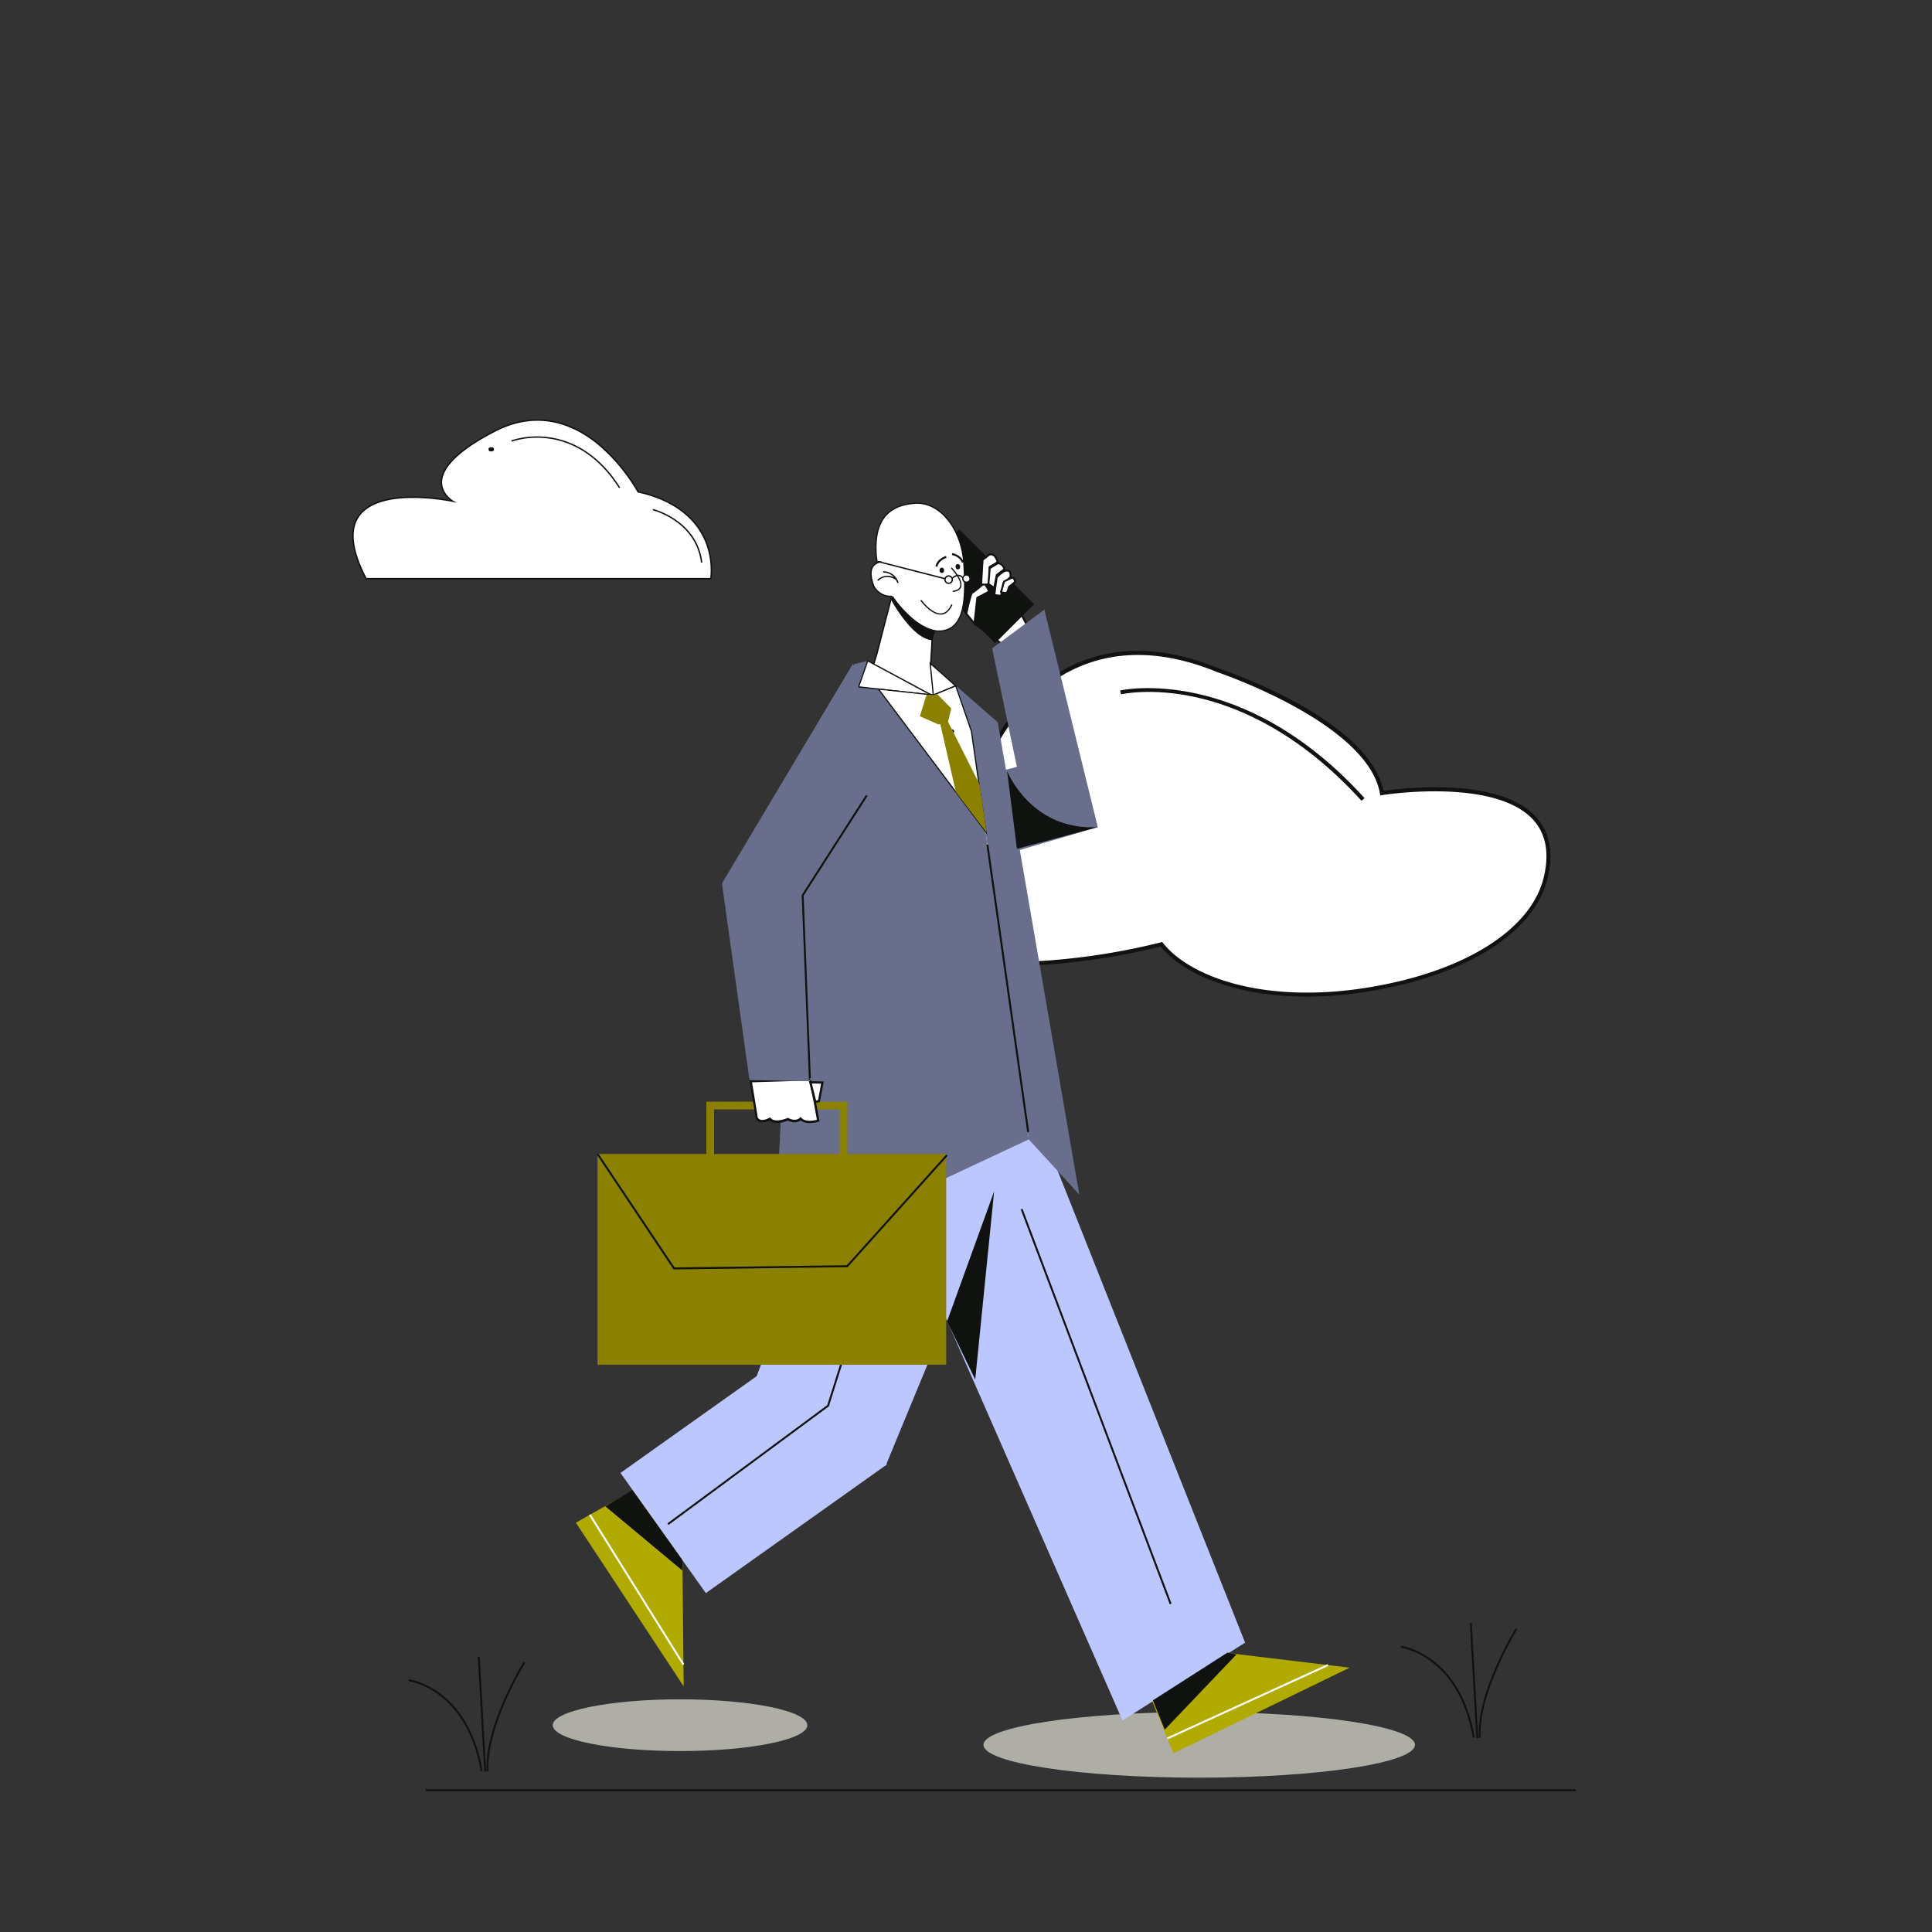
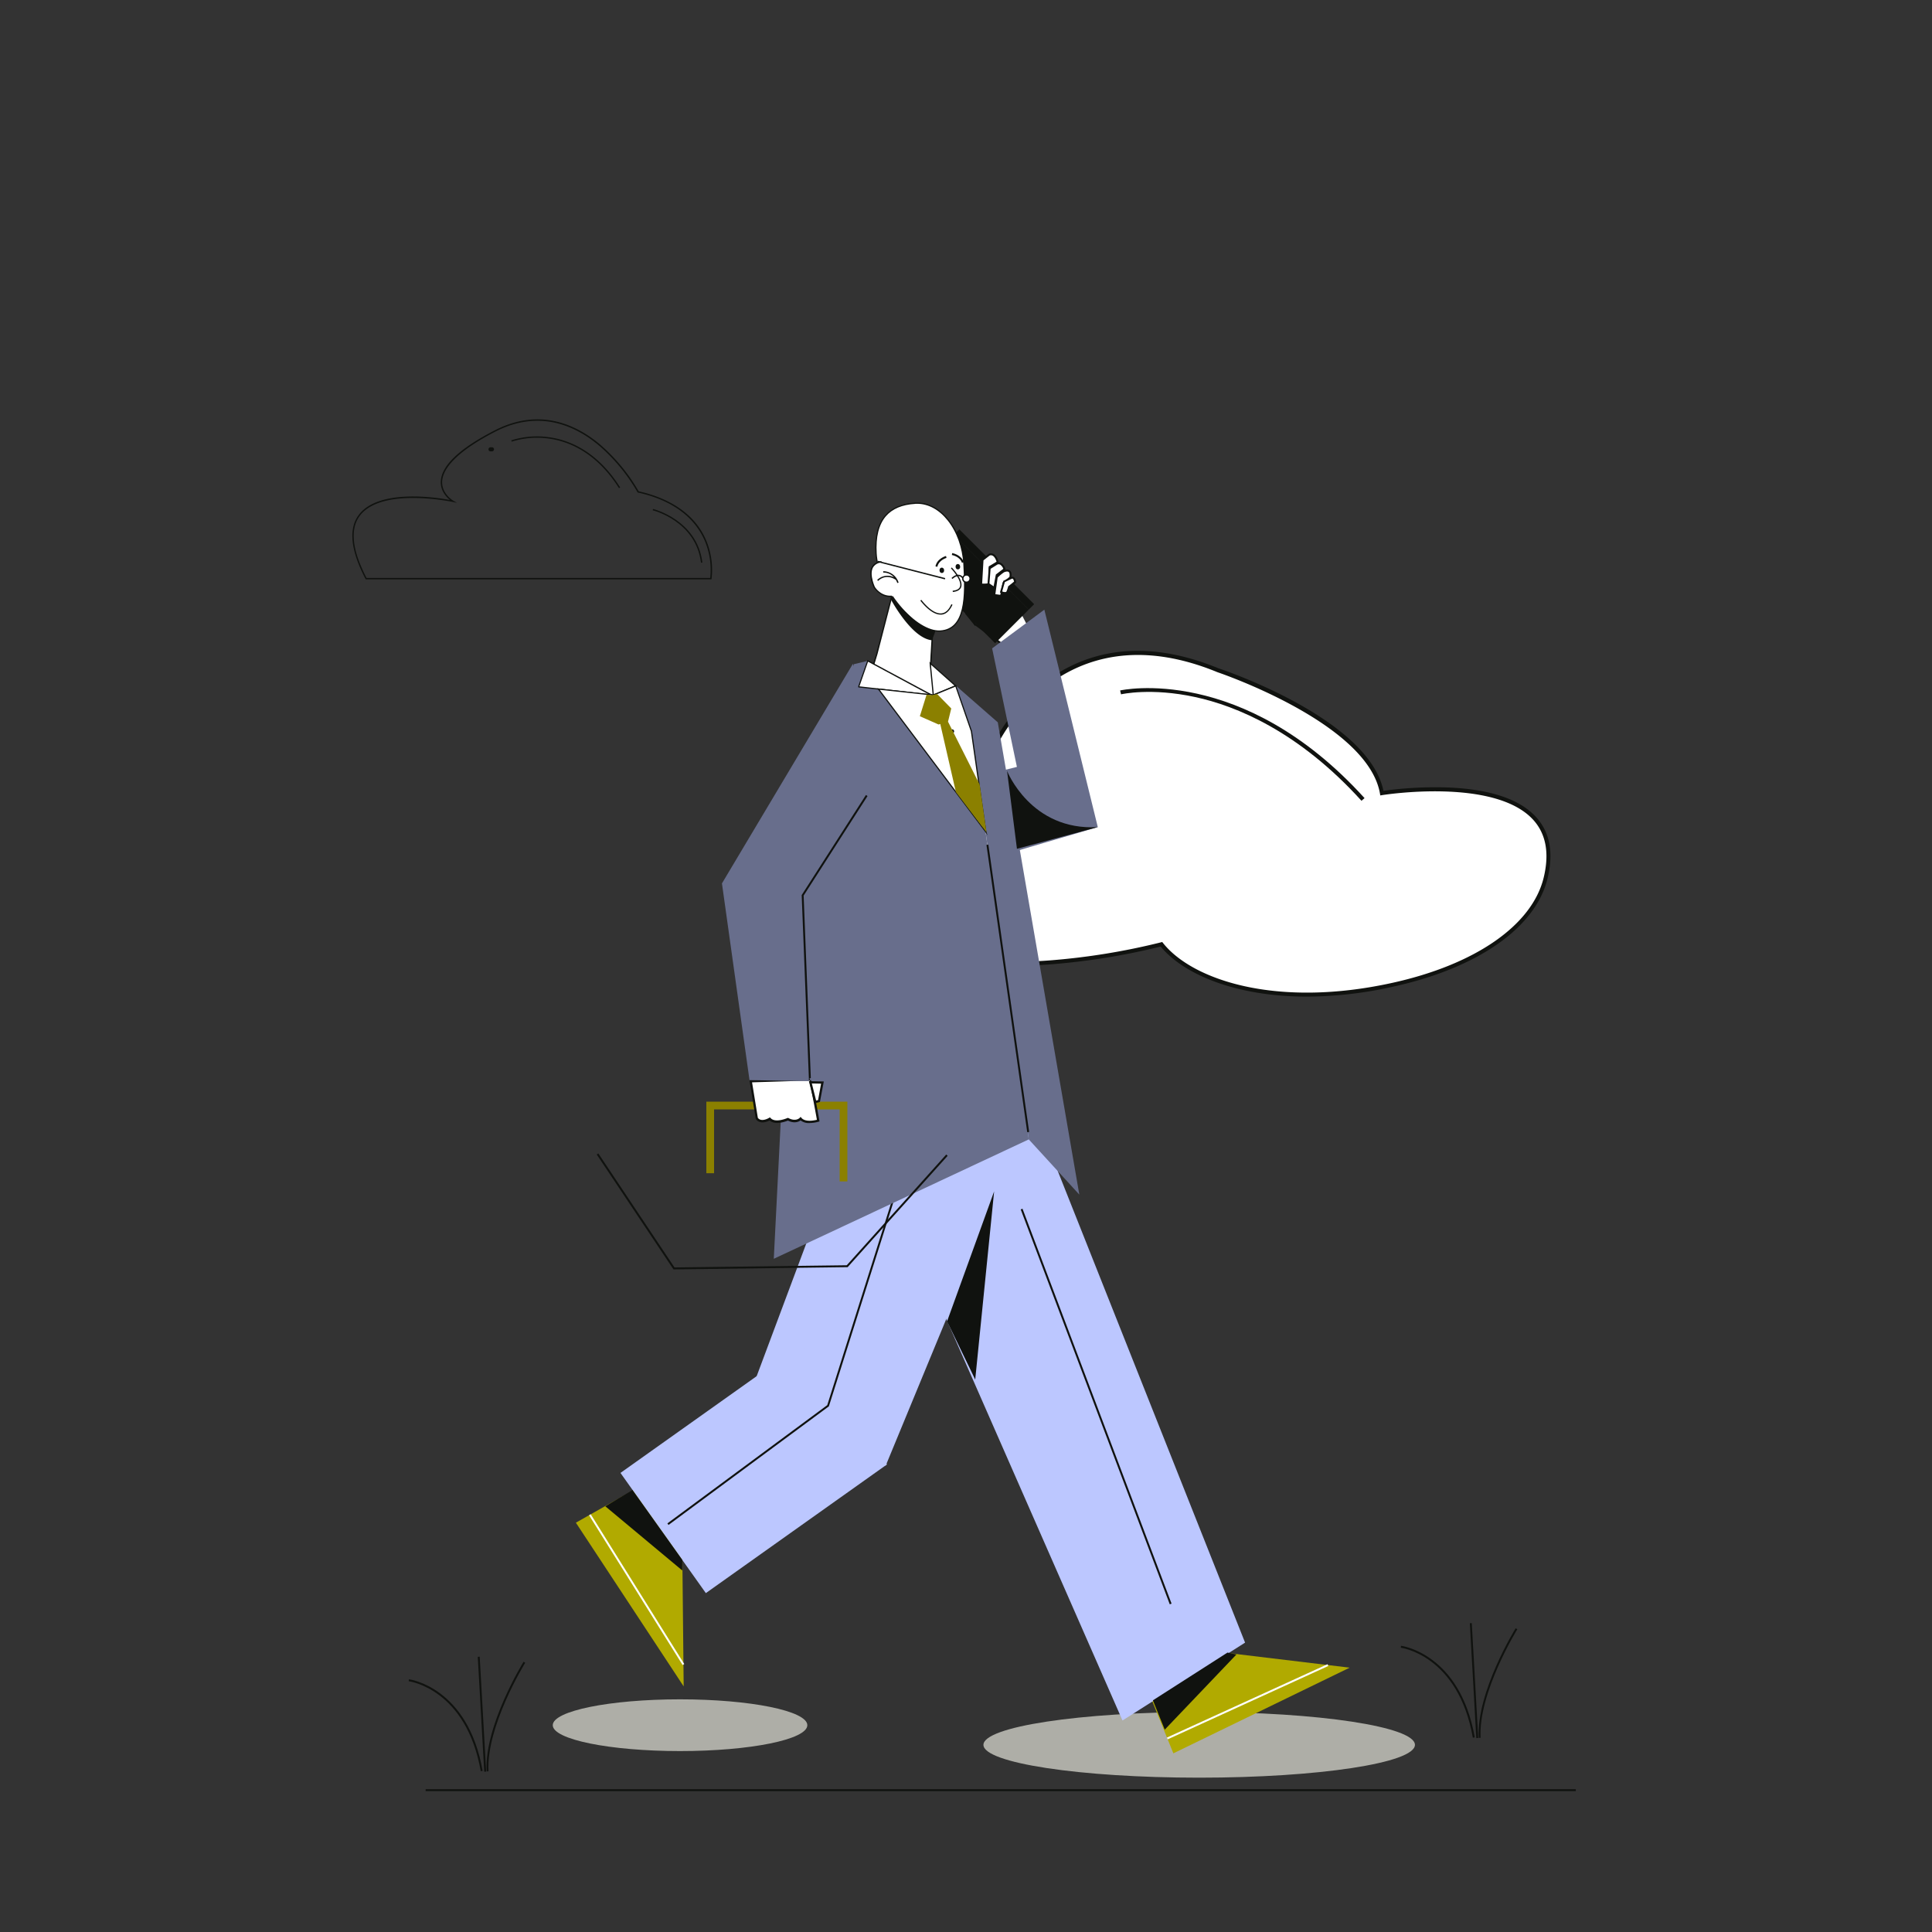
<svg xmlns="http://www.w3.org/2000/svg" viewBox="0 0 1000 1000">
  <rect x="0" y="0" width="1000" height="1000" fill="#333333" stroke="none" />
  <title>Artboard 26</title>
  <g id="Capa_1" data-name="Capa 1">
    <path d="M421.87,426.82s19.56-53.79,92.91-40.75c0,0,32.6-73.35,115.72-39.12,0,0,78.23,26.08,84.75,63.57,0,0,99.43-16.3,84.76,44S638.65,536,601.16,488.75C601.16,488.75,426.76,536,421.87,426.82Z" fill="#fff" />
    <path d="M676.6,515.85c-37.24,0-64.12-11.69-75.83-25.92a351.3,351.3,0,0,1-57.17,9.23c-29.33,2.2-69.75.85-95.81-18.18-16.83-12.29-25.9-30.5-27-54.12v-.21l.07-.19c.2-.55,20.57-54.09,93.29-41.56,3.8-7.67,38.15-71.27,116.72-38.91,3.12,1,77.49,26.23,85.19,63.34a198.39,198.39,0,0,1,30.85-1.81c23,.57,39.18,5.69,48,15.22,7.29,7.87,9.34,18.64,6.08,32-6.19,25.44-36.14,46.39-80.13,56A206.65,206.65,0,0,1,676.6,515.85Zm-75.05-28.28.43.53c15.18,19.15,58.73,33.77,118.47,20.67C763.63,499.3,793,478.93,799,454.28c3.08-12.66,1.21-22.8-5.57-30.12-20.2-21.79-77.42-12.71-78-12.61l-1,.16-.17-1c-6.34-36.45-83.28-62.5-84.06-62.76-81.32-33.49-114.12,37.83-114.44,38.55l-.33.75-.81-.14c-20.65-3.68-50.1-4-73,15.18A66.81,66.81,0,0,0,422.93,427c1.07,22.85,9.85,40.44,26.09,52.3,25.55,18.66,65.45,20,94.42,17.79a348.23,348.23,0,0,0,57.45-9.33Z" fill="#10120f" />
    <path d="M704.7,414.48c-32.65-36-64.81-49.06-86-53.67-22.92-5-38.29-1.47-38.45-1.43l-.48-2c.63-.15,63.27-14,126.52,55.73Z" fill="#10120f" />
    <polygon points="548.88 590.19 494.35 588.72 409.35 586.27 410.86 444.49 411.13 441.79 452.41 343.89 454.95 334.54 454.72 334.58 461.71 307.66 484.62 325.82 482.84 329.29 482.83 329.29 482.54 329.89 481.58 343.49 481.8 343.49 515.9 374.32 548.88 590.19" fill="#fff" />
    <polygon points="521.77 304.32 532.06 324.45 519.3 333.99 504.68 322.44 504.68 308.49 510.7 300.9 521.77 304.32" fill="#fff" />
    <ellipse cx="620.7" cy="903.13" rx="111.67" ry="16.99" fill="#aeaea7" />
    <path d="M488.39,481.6c-20.34-6.26-33.26-16.33-38.4-29.94-7.67-20.29,4.69-40.83,5.22-41.69l1.78,1.09c-.12.21-12.35,20.56-5,39.88,4.9,13,17.37,22.61,37.06,28.66Z" fill="#10120f" />
    <line x1="525.86" y1="312.89" x2="533.21" y2="326.58" fill="#fff" />
-     <rect x="529.04" y="311.97" width="1" height="15.53" transform="translate(-88.25 288.38) rotate(-28.22)" fill="#10120f" />
    <line x1="504.38" y1="322.84" x2="518.86" y2="333.59" fill="#fff" />
    <rect x="511.12" y="319.2" width="1" height="18.03" transform="translate(-56.82 543.53) rotate(-53.43)" fill="#10120f" />
    <polygon points="513.52 335.59 540.55 315.56 568.22 428.1 521.24 441.89 514.09 400.01 526.35 396.95 513.52 335.59" fill="#686e8c" />
    <rect x="492.09" y="277.48" width="24.65" height="54.77" transform="translate(-67.83 445.97) rotate(-45)" fill="#10120f" />
    <rect x="512.55" y="267.37" width="3.94" height="54.77" transform="translate(1086.76 139.36) rotate(135)" fill="#10120f" />
    <polygon points="332.98 768.39 298.07 788.14 353.87 872.88 353.1 798.08 332.98 768.39" fill="#b1aa00" />
    <rect x="329.04" y="777.09" width="1" height="91.4" transform="translate(-385.85 299.53) rotate(-31.99)" fill="#fff" />
    <polygon points="592.27 870.36 607.33 907.52 698.58 863.18 624.31 854.25 592.27 870.36" fill="#b1aa00" />
    <path d="M452.38,597.46,581,890.52l63.45-40.3L537.1,579.92S456,567.9,452.38,597.46Z" fill="#bcc7ff" />
    <path d="M451.48,552.29,366,780.9l92.52-22.46,66-159.83S474.61,533.53,451.48,552.29Z" fill="#bcc7ff" />
    <rect x="600.07" y="880.31" width="91.4" height="1" transform="translate(-307.6 347.96) rotate(-24.55)" fill="#fff" />
    <rect x="566.86" y="618.78" width="1" height="218.47" transform="translate(-220.54 247.27) rotate(-20.68)" fill="#10120f" />
    <polygon points="514.56 616.67 490.2 683.93 504.77 714.05 514.56 616.67" fill="#10120f" />
    <rect x="352.03" y="702.7" width="76.31" height="115.01" transform="translate(783.9 1.83) rotate(54.61)" fill="#bcc7ff" />
    <polygon points="346.03 789.31 345.44 788.5 428.18 727.3 467.84 601.8 468.79 602.1 429.03 727.91 428.9 728.01 346.03 789.31" fill="#10120f" />
    <polygon points="313.31 779.65 353.14 812.87 353.19 807.42 327.4 771.23 313.31 779.65" fill="#10120f" />
    <polygon points="596.73 880.09 602.87 895.26 639.98 856.35 635.34 855.37 596.73 880.09" fill="#10120f" />
    <polygon points="488.46 361.71 481.97 346.06 482.89 329.97 485.29 324.31 484.64 324.04 482.19 329.87 481.38 344.06 481.65 346.01 487.27 360.67 450.43 350.85 454.19 338.56 461.93 308.66 461.25 308.49 453.51 338.37 449.54 351.34 488.46 361.71" fill="#10120f" />
    <path d="M498.93,292c1.06,18.19.57,33.83-12.29,34.58s-32.11-22-33.18-40.21,7.37-25.19,20.24-25.94S497.86,273.84,498.93,292Z" fill="#fff" />
    <path d="M465.38,313.81c-7.15-8.6-11.73-18.84-12.23-27.39-.51-8.72,1.16-15.36,5-19.73,3.43-3.94,8.66-6.14,15.56-6.54,6.35-.39,12.47,2.75,17.3,8.8s7.74,14.2,8.26,23.06c1,17.24.87,34.13-12.59,34.91-.21,0-.43,0-.64,0C479.92,326.94,472.27,322.09,465.38,313.81Zm8.34-53c-6.73.39-11.82,2.52-15.13,6.33-3.7,4.25-5.32,10.74-4.82,19.29s5,18.52,12.09,27c6.91,8.3,14.9,13.23,20.76,12.89,12.88-.75,13-17.33,12-34.25-.51-8.73-3.4-16.8-8.12-22.71-4.45-5.57-10-8.6-15.81-8.6C474.36,260.74,474,260.75,473.72,260.77Z" fill="#10120f" />
    <path d="M493.18,306.42c2.35-.26,3.8-1.1,4.31-2.5,1.35-3.71-4.57-9.93-4.83-10.2l-.47.45c.06.06,5.9,6.2,4.69,9.52-.42,1.15-1.69,1.85-3.78,2.08Z" fill="#10120f" />
    <ellipse cx="487.49" cy="295.19" rx="1.19" ry="1.39" transform="translate(-16.42 29) rotate(-3.35)" fill="#10120f" />
    <path d="M461.59,308.58h0c-5.5.32-9.85-3.19-10.17-8.69L450.7,298c-.32-5.49,4.25-8.38,9.75-8.7l0-.69A10,10,0,0,1,471,298h0A10.05,10.05,0,0,1,461.59,308.58Z" fill="#fff" />
    <path d="M465.11,301.54l-.66.24a10,10,0,0,0-.76-1.64c-5.33-3.52-9,.37-9.15.54l-.52-.48a7.57,7.57,0,0,1,8.68-1.42,7.28,7.28,0,0,0-5.55-2.41l0-.71A8.39,8.39,0,0,1,465.11,301.54Z" fill="#10120f" />
    <path d="M486.83,318.12a4.93,4.93,0,0,0,.55,0c2.31-.23,4.2-2,5.63-5.12l-.59-.26c-1.33,2.93-3,4.52-5.1,4.73-4.94.5-10.38-6.93-10.43-7l-.53.38C476.59,311.13,481.71,318.12,486.83,318.12Z" fill="#10120f" />
    <path d="M485.17,293.37c.72-3.47,4.7-4.59,4.74-4.6l-.26-1c-.19.05-4.62,1.3-5.46,5.37Z" fill="#10120f" />
    <ellipse cx="495.8" cy="293.31" rx="1.19" ry="1.39" transform="translate(-16.3 29.49) rotate(-3.35)" fill="#10120f" />
    <path d="M497.89,291.29l.95-.31c-1.31-3.94-5.85-4.67-6-4.7l-.15,1S496.78,287.94,497.89,291.29Z" fill="#10120f" />
    <path d="M460.78,309l.84,0-.06-.7c-5.7.46-8.67-4.42-8.7-4.47s-3-6.4-1-10.1a5.45,5.45,0,0,1,4.46-2.57l-.09-.7c-2.39.29-4.07,1.27-5,2.94-2.21,4,.84,10.49,1,10.76C452.29,304.17,455.17,309,460.78,309Z" fill="#10120f" />
    <polygon points="449.13 342.05 510.1 430.36 532.49 589.75 400.51 651.55 411.13 441.79 441.98 343.78 449.13 342.05" fill="#686e8c" />
    <polygon points="481.48 343.3 502.8 378.46 532.49 589.75 558.66 618.33 516.45 373.87 481.48 343.3" fill="#686e8c" />
    <path d="M460.84,309.76s10.84,20.67,21.56,21.64l.74-2.74.73-2.14a25.07,25.07,0,0,1-12.09-6.85s-8.44-7.39-9.74-10.89Z" fill="#10120f" />
    <polygon points="449.13 342.05 444.46 355.51 482.06 359.71 449.13 342.05" fill="#fff" />
    <path d="M444,355.78,449,341.6l34.68,18.6Zm.84-.53,35.61,4L449.3,342.5Z" fill="#10120f" />
    <polygon points="481.48 343.3 483.06 359.75 494.65 355.01 481.48 343.3" fill="#fff" />
    <path d="M481.09,342.54l14.14,12.57-12.44,5.09Zm.77,1.52,1.47,15.25,10.74-4.4Z" fill="#10120f" />
    <polygon points="483.06 359.75 510.1 430.36 454.67 356.65 483.06 359.75" fill="#fff" />
    <path d="M454,356.27l29.29,3.2,27.9,72.84Zm1.36.77L509,428.4,482.84,360Z" fill="#10120f" />
    <polygon points="494.65 355.01 483.06 359.75 510 428.83 502.8 378.46 494.65 355.01" fill="#fff" />
    <path d="M482.66,359.58l12.18-5,8.27,23.82,7.59,53Zm.8.35,25.86,66.27-6.81-47.64-8-23.14Z" fill="#10120f" />
    <circle cx="489.17" cy="367.98" r="1.04" fill="#10120f" />
    <circle cx="492.82" cy="378.55" r="1.04" fill="#10120f" />
    <polygon points="510.6 430.81 494.77 409.97 486.68 374.74 485.81 375 476.12 370.72 479.6 359.54 482.26 359.84 485.05 359.22 492.37 366.7 490.69 373.54 507.07 406.09 510.6 430.81" fill="#8b8000" />
    <rect x="521.16" y="436.47" width="1" height="150.2" transform="translate(-66.75 78.43) rotate(-8.08)" fill="#10120f" />
-     <path d="M488.77,300.15a2.26,2.26,0,0,1,2.12-2.38,2.24,2.24,0,0,1,2.37,2.12h0a2.21,2.21,0,0,1-.56,1.62,2.25,2.25,0,0,1-1.55.75H491A2.26,2.26,0,0,1,488.77,300.15Zm3.79-.22a1.54,1.54,0,1,0-2.57,1.24,1.57,1.57,0,0,0,1.12.39,1.54,1.54,0,0,0,1.06-.52,1.52,1.52,0,0,0,.39-1.11Z" fill="#10120f" />
    <circle cx="500.24" cy="299.48" r="1.9" fill="#fff" />
    <path d="M498,299.62a2.26,2.26,0,0,1,2.11-2.38,2.28,2.28,0,0,1,2.38,2.11h0a2.26,2.26,0,0,1-2.12,2.38h-.13A2.24,2.24,0,0,1,498,299.62Zm3.78-.23a1.54,1.54,0,1,0-3.08.18,1.57,1.57,0,0,0,.52,1.07,1.5,1.5,0,0,0,1.11.38,1.54,1.54,0,0,0,1.45-1.63Z" fill="#10120f" />
    <path d="M493,299.67s1.6-1.61,3.2-1.48a2.55,2.55,0,0,1,1.86,1.19l.57-.41a3.19,3.19,0,0,0-2.38-1.48c-1.92-.17-3.68,1.61-3.75,1.69Z" fill="#10120f" />
    <polygon points="489.08 299.89 489.25 299.21 454.39 290.27 454.22 290.95 489.08 299.89" fill="#10120f" />
-     <rect x="309.29" y="597.3" width="180.47" height="109.1" transform="translate(799.04 1303.69) rotate(-180)" fill="#8b8000" />
    <polygon points="434.6 611.5 438.6 611.5 438.6 570.22 365.6 570.22 365.6 607.26 369.6 607.26 369.6 574.22 434.6 574.22 434.6 611.5" fill="#8b8000" />
    <polygon points="348.59 657.04 348.86 657.04 438.74 655.88 490.51 598.25 489.76 597.58 438.28 654.89 349.12 656.03 309.7 597.02 308.87 597.57 348.59 657.04" fill="#10120f" />
    <path d="M419.22,559.34c.75.51,4.28,20.69,4.28,20.69s-6.55,2-9.08-1c0,0-2.27,2.52-6.56.25,0,0-6.6,3-9.41-.15,0,0-4.52,2.8-6.7-.32l-3.12-19.18,30.57-.94" fill="#fff" />
    <path d="M419.07,581.27a18,18,0,0,0,4.61-.68l.49-.16-.09-.51c-3.57-20.42-4.28-20.89-4.54-21.07l-.32.49-.44.38c.57.95,2.75,12.47,4.05,19.88-1.51.38-6.09,1.28-8-1l-.43-.52-.45.5c-.08.09-2.05,2.14-5.85.13l-.25-.13-.27.11c-.06,0-6.24,2.76-8.73,0l-.33-.36-.42.26c-.16.1-4,2.41-5.84,0l-3-18.38,29.9-.92,0-1.17-31.24,1,3.25,20,.08.11c1.83,2.62,5.23,1.71,7.09.71,2.86,2.56,8.22.59,9.48.07,3.4,1.69,5.63.58,6.55-.1A6.89,6.89,0,0,0,419.07,581.27Z" fill="#10120f" />
    <polygon points="425.7 560.33 423.91 569.88 422 570.39 419.45 560.2 425.7 560.33" fill="#fff" />
    <path d="M418.7,559.6l7.7.16-2,10.59-2.84.76Zm6.29,1.3-4.78-.1,2.22,8.87,1-.26Z" fill="#10120f" />
    <rect x="220.31" y="926.08" width="595.32" height="1" fill="#10120f" />
    <polyline points="441.48 343.56 373.68 457.25 387.94 559.06 418.7 559.6 415.45 463.42 455.87 407.94" fill="#686e8c" />
    <polygon points="418.68 558.12 414.95 463.28 415.04 463.15 448.19 411.5 449.03 412.04 415.96 463.56 419.68 558.08 418.68 558.12" fill="#10120f" />
-     <path d="M500.14,317.62s2.25-10.46,3-10.71,6.47-5.23,6.47-5.23l2.49,4.48-6.22,3.24-1.49,13.44Z" fill="#fff" />
    <path d="M504.74,324.09l-5.13-6.34.05-.24c2.3-10.73,3-11,3.31-11.07a76.07,76.07,0,0,0,6.31-5.13l.46-.41,3,5.47-6.44,3.35Zm-4.06-6.6L504,321.6l1.39-12.52,6-3.12-1.94-3.5a68.33,68.33,0,0,1-6.07,4.88C502.92,308,501.67,312.94,500.68,317.49Z" fill="#10120f" />
    <path d="M512,287.07l-3.43,2.69-.73,12.74s4.41.25,4.41-.49v-8.57l4.15-2.5S515.24,285.91,512,287.07Z" fill="#fff" />
    <path d="M509.43,303.05c-.59,0-1.16,0-1.63-.05l-.5,0,.78-13.46,3.74-2.91a2.87,2.87,0,0,1,2.47.15c1.87,1,2.56,3.95,2.59,4.08l.08.35-4.22,2.54V302a.71.71,0,0,1-.23.52C512.07,302.94,510.72,303.05,509.43,303.05Zm-1.07-1a13,13,0,0,0,3.38-.19v-8.68l4.07-2.45c-.23-.74-.85-2.46-2-3.09a1.89,1.89,0,0,0-1.57-.1l-3.19,2.5Z" fill="#10120f" />
    <path d="M516.07,291.74l-3.82,2.39-.64,8.12,3,2.07,1.27-6.69,4-3S518.78,290.78,516.07,291.74Z" fill="#fff" />
    <path d="M515,305.16l-3.9-2.66.68-8.67,4.14-2.57a2.69,2.69,0,0,1,2.21.12,5.51,5.51,0,0,1,2.25,3.08l.1.33-4.1,3.12ZM512.13,302l2.16,1.47,1.17-6.12,3.84-2.93a4.18,4.18,0,0,0-1.63-2.15,1.73,1.73,0,0,0-1.38-.08l-3.56,2.22Z" fill="#10120f" />
    <path d="M519.57,295.72a25.2,25.2,0,0,0-3.66,3L514.64,308l3.5.48,1.28-6.69,3.5-2.87S524.19,294,519.57,295.72Z" fill="#fff" />
    <path d="M518.54,309l-4.46-.6,1.36-9.91.12-.12a22.55,22.55,0,0,1,3.84-3.13h0c1.52-.58,2.67-.54,3.4.11,1.22,1.1.67,3.41.6,3.67l0,.16L519.87,302Zm-3.34-1.46,2.54.35,1.22-6.4,3.51-2.88c.13-.63.26-2-.34-2.51s-1.59-.22-2.38.08h0a21.23,21.23,0,0,0-3.37,2.79Z" fill="#10120f" />
    <path d="M523.4,299.22,519.73,301l-1.59,5.42s2.71,1.43,3.34-.16a15.81,15.81,0,0,0,.8-2.39l3.19-2.55S525.15,298.26,523.4,299.22Z" fill="#fff" />
    <path d="M520.23,307.48a5.64,5.64,0,0,1-2.32-.65l-.36-.19,1.77-6,3.85-1.84a1.55,1.55,0,0,1,1.51-.09c1,.55,1.26,2.35,1.28,2.55l0,.27-3.26,2.61a18.17,18.17,0,0,1-.78,2.29,1.59,1.59,0,0,1-1,.94A2.17,2.17,0,0,1,520.23,307.48Zm-1.49-1.37a3.1,3.1,0,0,0,1.91.3A.59.59,0,0,0,521,306a14.82,14.82,0,0,0,.77-2.3l0-.18,3.1-2.48c-.1-.53-.34-1.3-.71-1.5-.06,0-.22-.12-.59.08h0l-3.46,1.66Z" fill="#10120f" />
    <path d="M521.24,399s12.26,31.15,47,29.11l-41.87,11.23Z" fill="#10120f" />
-     <path d="M189.5,299.51H367.92s6.07-35.2-37.63-44.91c0,0-29.12-54.62-74-31.56s-21.85,36.41-21.85,36.41S160.38,243.68,189.5,299.51Z" fill="#fff" />
    <path d="M368.22,299.86H189.29l-.1-.19c-7.75-14.86-8.9-26.05-3.42-33.26,10.22-13.44,39.85-9,47.13-7.61-1.82-1.5-4.88-4.71-4.76-9.42.21-8.27,9.62-17.23,28-26.65,23.37-12,42.39-2.72,54.24,7.17a94.24,94.24,0,0,1,20.19,24.39c12.52,2.81,28.74,9.65,35.29,26.27a39.47,39.47,0,0,1,2.45,19Zm-178.5-.71H367.61a38.78,38.78,0,0,0-2.46-18.36c-3.57-9-12.53-20.87-34.93-25.85l-.16,0-.08-.15a93.33,93.33,0,0,0-20.1-24.33c-11.69-9.75-30.44-18.89-53.46-7.07-22.53,11.57-27.43,20.54-27.57,26-.16,6.26,5.68,9.72,5.74,9.76l1.91,1.11-2.16-.46a112.54,112.54,0,0,0-19.84-2.05h-.71c-17,0-24.29,4.93-27.46,9.09C181.05,273.78,182.19,284.65,189.72,299.15Z" fill="#10120f" />
    <path d="M320.38,252.66C308.5,233.88,294,228.34,284,227a43.51,43.51,0,0,0-19.13,1.59l-.25-.66a44.24,44.24,0,0,1,19.48-1.63c10.2,1.36,24.88,7,36.9,26Z" fill="#10120f" />
    <path d="M362.83,291.26c-2.63-21.56-24.79-27.09-25-27.14l.17-.69c.22.06,22.86,5.69,25.55,27.74Z" fill="#10120f" />
    <path d="M254.49,231.51H254a1.06,1.06,0,1,0,0,2.11h.53a1.06,1.06,0,1,0,0-2.11Z" fill="#10120f" />
    <path d="M248.84,916.78c-7.53-42.63-37-46.54-37.29-46.58l.11-1c.3,0,30.5,4,38.16,47.4Z" fill="#10120f" />
    <path d="M251.89,916.88c-1.33-23.61,18.91-56.43,19.11-56.76l.85.53c-.2.32-20.27,32.88-19,56.17Z" fill="#10120f" />
    <rect x="248.9" y="857.51" width="1" height="59.56" transform="translate(-49.38 15.39) rotate(-3.22)" fill="#10120f" />
    <path d="M762.34,899.44c-7.52-42.63-37-46.55-37.29-46.58l.12-1c.3,0,30.5,4,38.16,47.4Z" fill="#10120f" />
    <path d="M765.4,899.53c-1.33-23.6,18.9-56.42,19.11-56.75l.85.53c-.21.32-20.27,32.88-19,56.17Z" fill="#10120f" />
    <rect x="762.4" y="840.16" width="1" height="59.56" transform="translate(-47.6 44.17) rotate(-3.22)" fill="#10120f" />
    <ellipse cx="351.99" cy="892.96" rx="65.88" ry="13.39" fill="#aeaea7" />
  </g>
</svg>